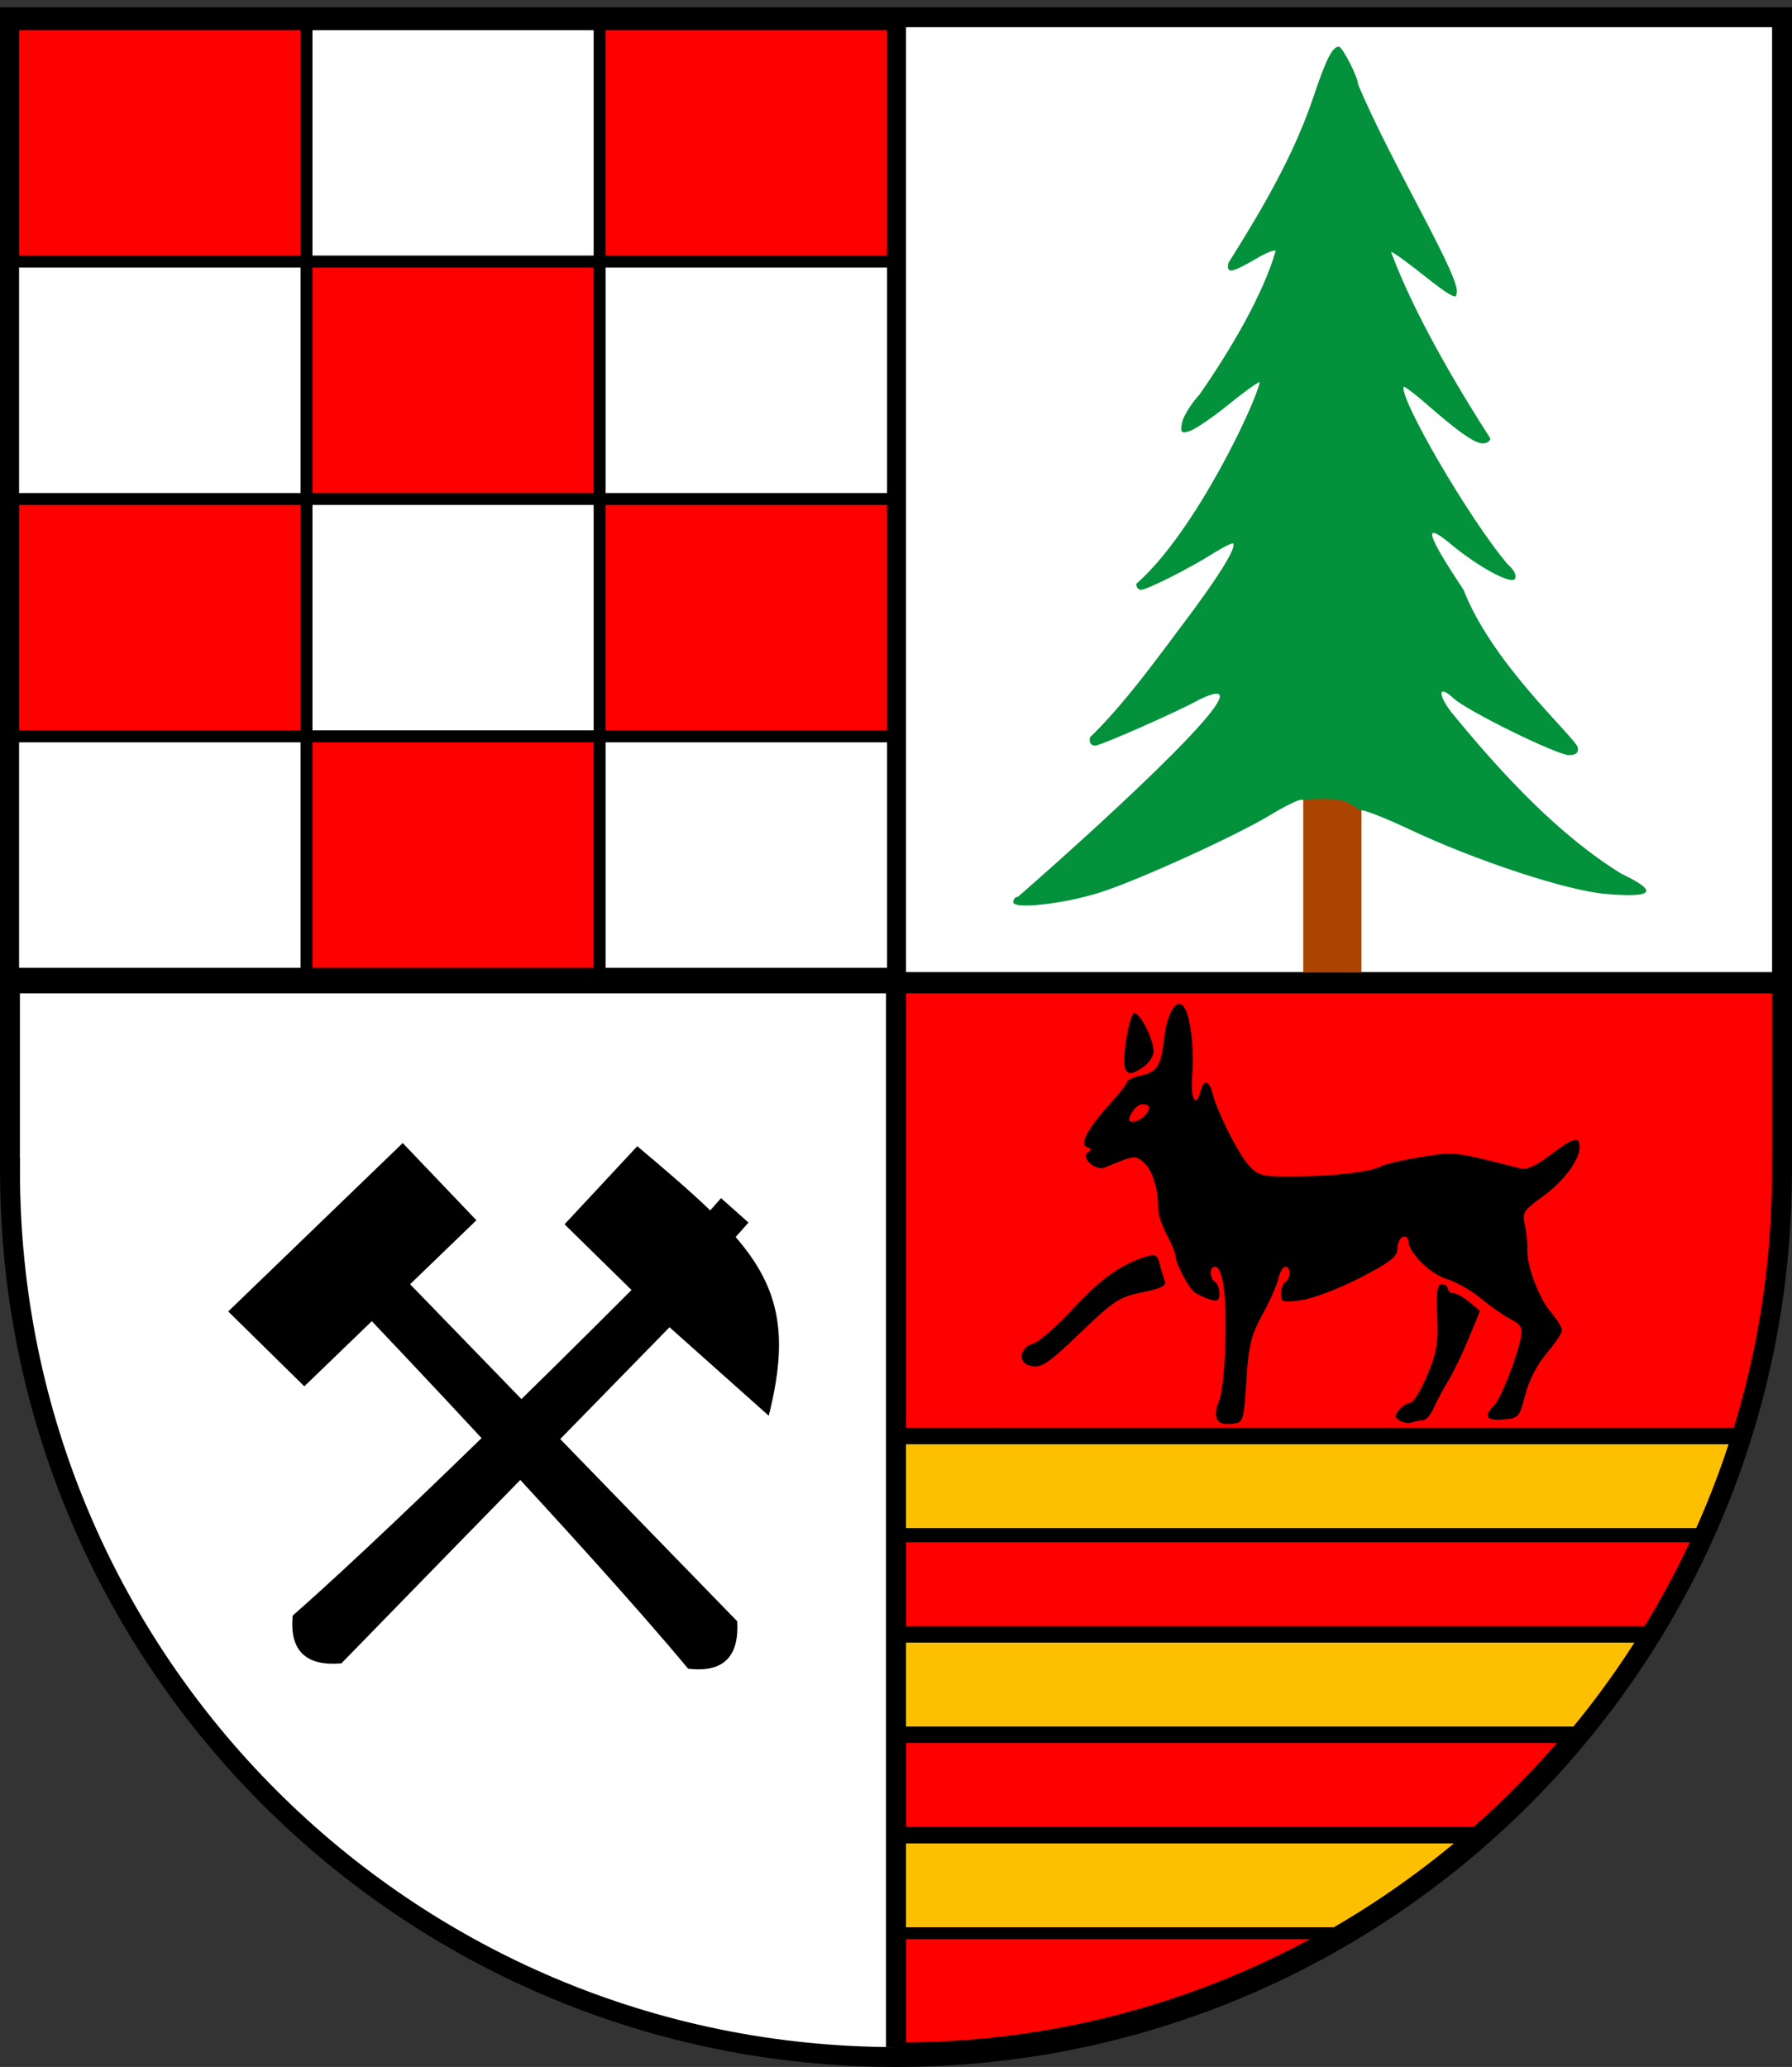
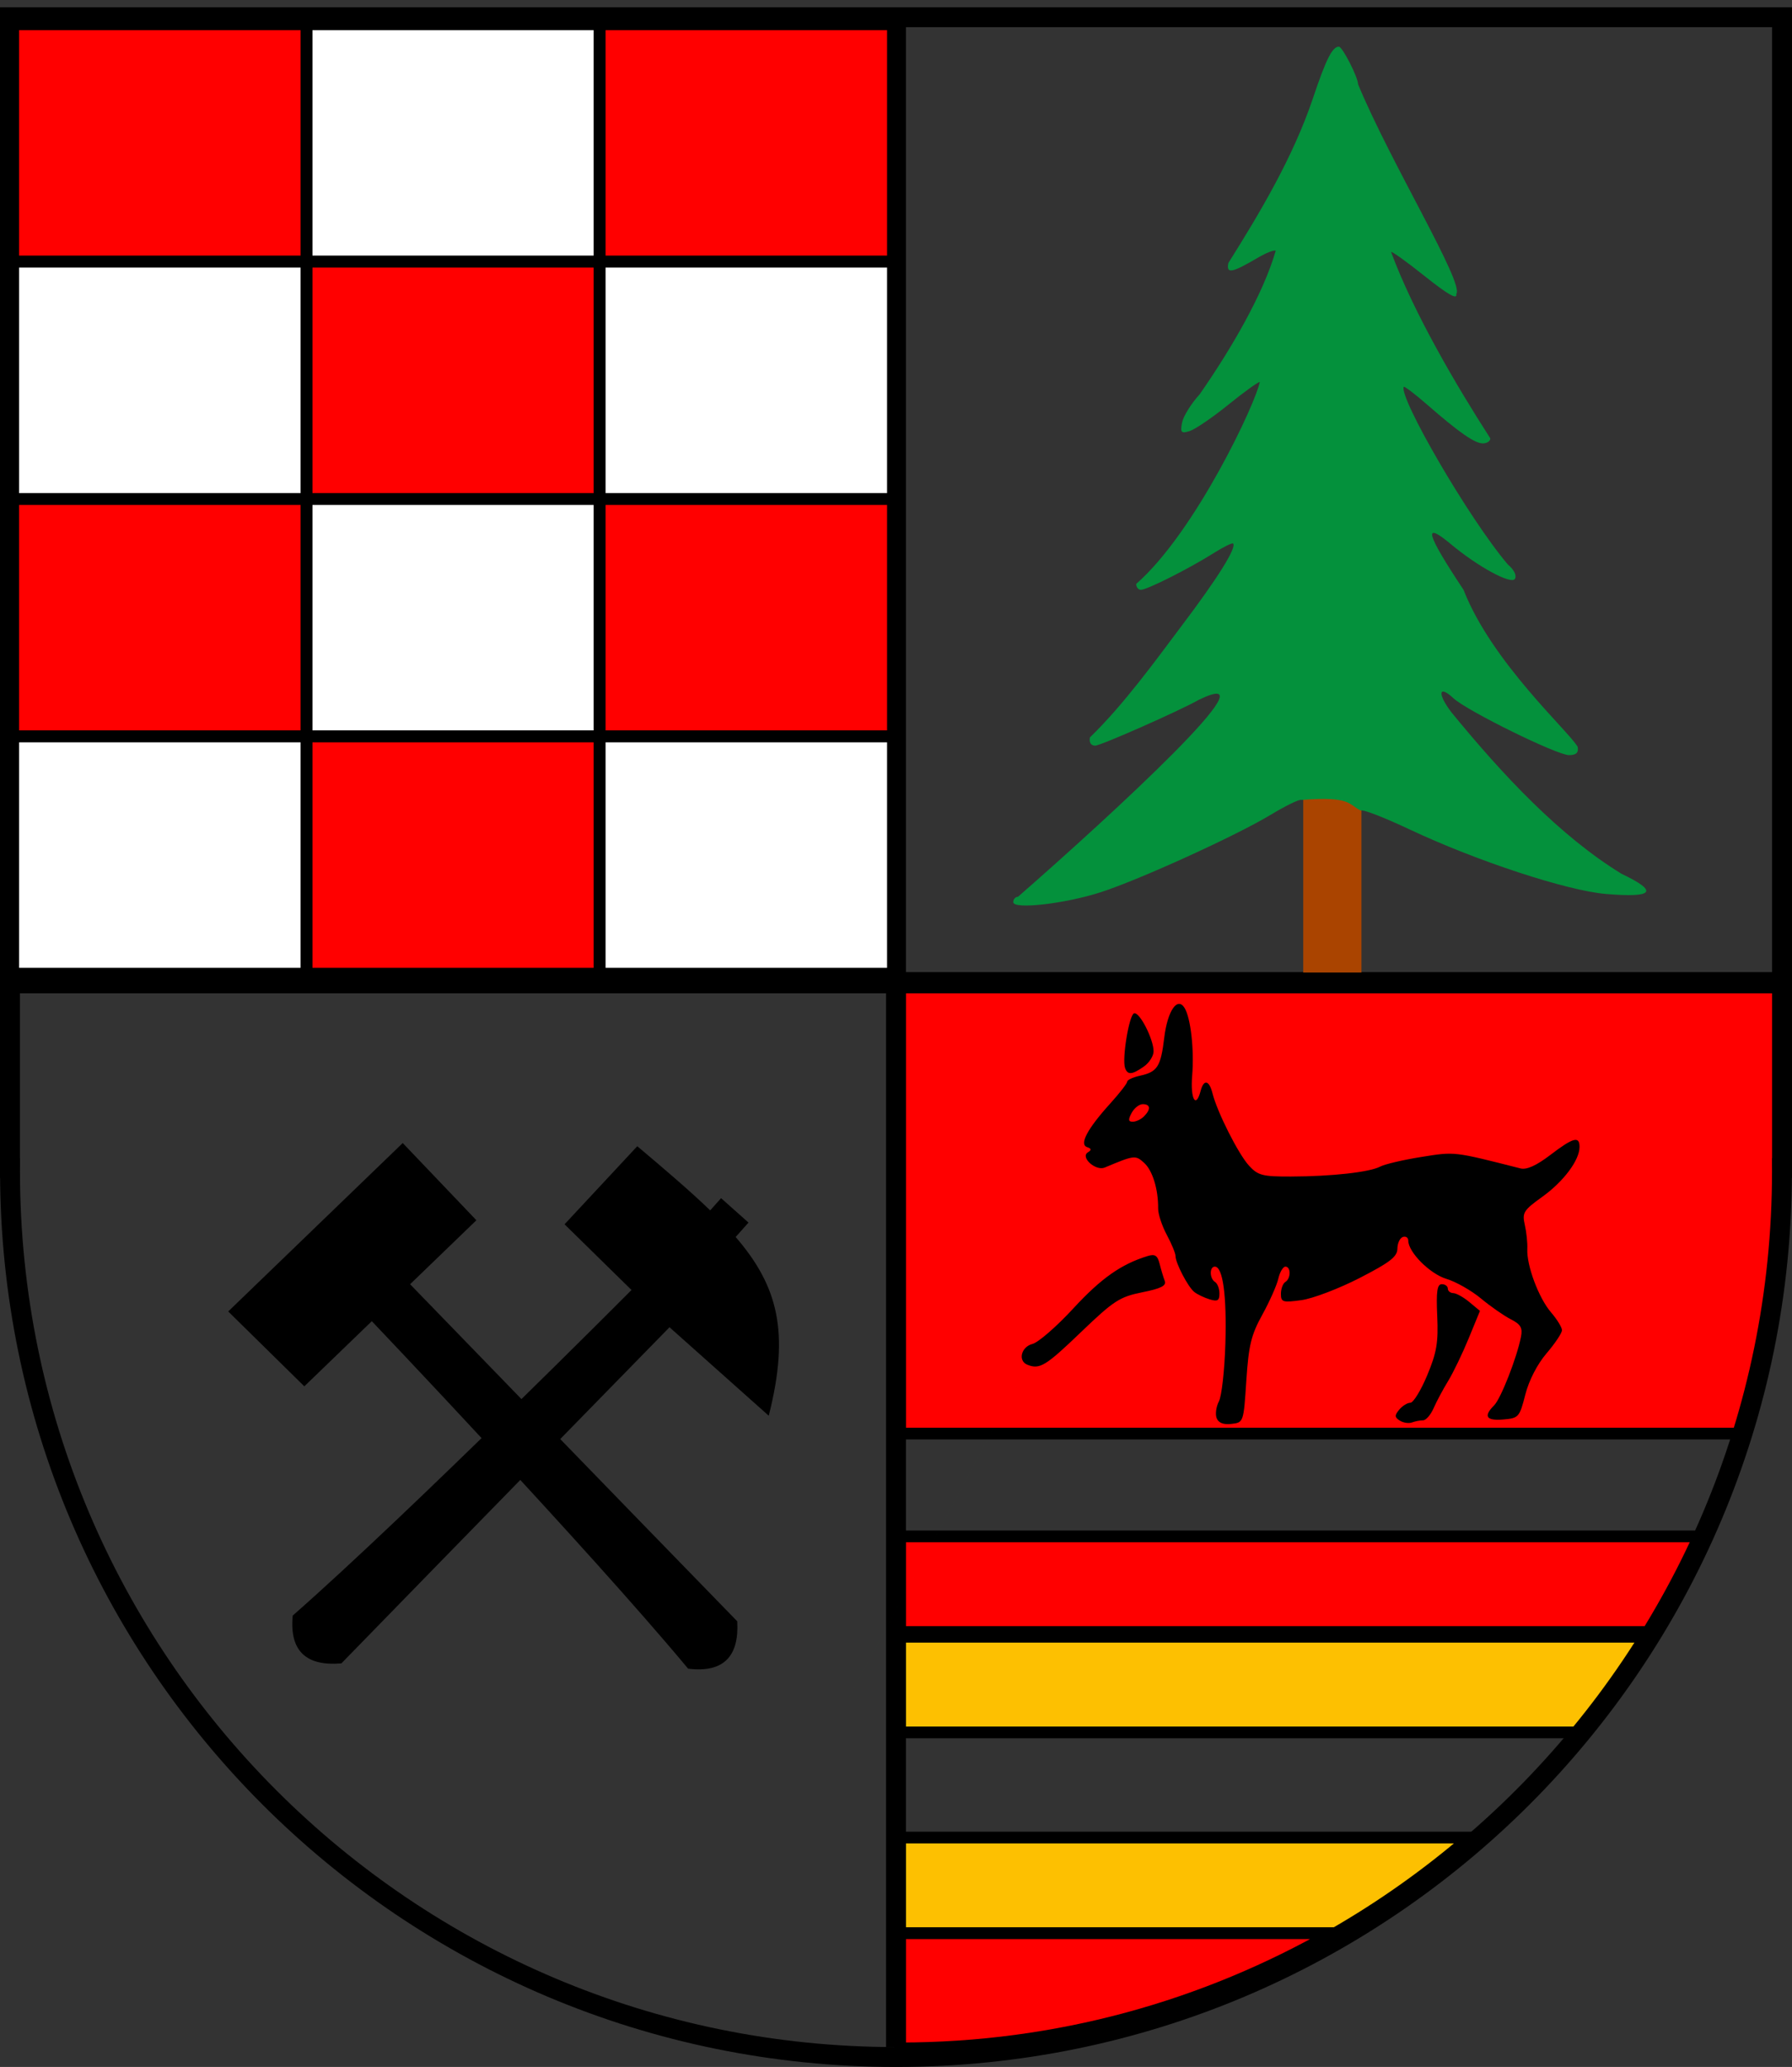
<svg xmlns="http://www.w3.org/2000/svg" xmlns:ns1="http://www.inkscape.org/namespaces/inkscape" xmlns:ns2="http://sodipodi.sourceforge.net/DTD/sodipodi-0.dtd" width="1527.75" height="1762.387" id="svg2" version="1.1" ns1:version="0.48.5 r10040" ns2:docname="Sankt Andreasberg Wappen 3. Reich.svg">
  <rect width="100%" height="100%" fill="#333333" stroke="none" />
  <defs id="defs4">
    <style id="style4">
		.square-red {
			fill:red;
			fill-opacity:1;
			stroke:black;
			stroke-width:10;
			stroke-miterlimit:4;
			stroke-opacity:1;
			stroke-dasharray:none;
		}
		.square-white {
			fill:white;
			fill-opacity:1;
			stroke:black;
			stroke-width:10;
			stroke-miterlimit:4;
			stroke-opacity:1;
			stroke-dasharray:none;
		}
	 </style>
  </defs>
  <ns2:namedview id="base" pagecolor="#ffffff" bordercolor="#666666" borderopacity="1.0" ns1:pageopacity="0.0" ns1:pageshadow="2" ns1:zoom="0.24748737" ns1:cx="856.24153" ns1:cy="930.81952" ns1:document-units="px" ns1:current-layer="layer1" showgrid="false" ns1:window-width="1440" ns1:window-height="851" ns1:window-x="0" ns1:window-y="0" ns1:window-maximized="1" fit-margin-top="0" fit-margin-left="0" fit-margin-right="0" fit-margin-bottom="0">
    <ns1:grid type="xygrid" id="grid4702" empspacing="5" visible="true" enabled="true" snapvisiblegridlinesonly="true" />
  </ns2:namedview>
  <g ns1:label="Layer 1" ns1:groupmode="layer" id="layer1" transform="translate(391.827,355.012)">
    <g id="g3973">
      <g id="g3929-7" transform="translate(-1608.163,2006.563)">
-         <path style="fill:#ffffff;fill-opacity:1;stroke:none" d="m 1224.819,-2349.975 0,981.25 0.094,0 c 0,0.866 -0.031,1.727 -0.031,2.594 0,417.158 338.186,755.344 755.344,755.344 417.158,0 755.312,-338.186 755.312,-755.344 0,-0.867 -0.028,-1.727 -0.031,-2.594 l 0.094,0 0,-981.25 -1510.781,0 z" id="path3046-5" ns1:connector-curvature="0" />
-       </g>
+         </g>
      <g id="g4825" transform="translate(1994.012,432.731)">
        <path ns1:connector-curvature="0" id="rect4350-3-1" d="m -1618.687,46.121 c 0,3.041 0.094,176.472 0.125,388.475 l 717.718,0 c 22.433,-72.493 34.552,-149.649 34.552,-229.668 0,-0.878 -0.028,-1.749 -0.031,-2.626 l 0.094,0 0,-156.181 -752.458,0 z" style="fill:red;fill-opacity:1;stroke:#000000;stroke-width:10;stroke-miterlimit:4;stroke-opacity:1;stroke-dasharray:none" />
-         <path ns1:connector-curvature="0" id="rect4350-2" d="m -1618.687,438.646 c 0,26.537 0,54.143 0,81.555 l 684.66,0 c 11.869,-26.416 22.296,-53.63 31.191,-81.555 l -715.851,0 z" style="fill:#fdc001;fill-opacity:1;stroke:#000000;stroke-width:10;stroke-miterlimit:4;stroke-opacity:1;stroke-dasharray:none" />
        <path ns1:connector-curvature="0" id="rect4350-7-9" d="m -1618.687,522.225 c 0,27.455 0.031,53.784 0.031,81.555 l 638.03,0 c 16.117,-26.163 30.741,-53.395 43.704,-81.555 l -681.765,0 z" style="fill:red;fill-opacity:1;stroke:#000000;stroke-width:10;stroke-miterlimit:4;stroke-opacity:1;stroke-dasharray:none" />
        <path ns1:connector-curvature="0" id="rect4350-5-24" d="m -1618.687,607.829 c -4e-4,27.991 0,53.791 0,81.555 l 577.828,0 c 21.186,-25.801 40.72,-53.039 58.459,-81.555 l -636.287,0 z" style="fill:#fdc001;fill-opacity:1;stroke:#000000;stroke-width:10;stroke-miterlimit:4;stroke-opacity:1;stroke-dasharray:none" />
-         <path ns1:connector-curvature="0" id="rect4350-5-8-0" d="m -1618.656,693.433 c 0,29.137 -0.024,53.333 -0.031,81.554 l 490.982,0 c 28.647,-25.106 55.386,-52.381 80.028,-81.554 l -570.979,0 z" style="fill:red;fill-opacity:1;stroke:#000000;stroke-width:10;stroke-miterlimit:4;stroke-opacity:1;stroke-dasharray:none" />
        <path ns1:connector-curvature="0" id="rect4350-5-0-8" d="m -1618.656,779.036 c -0.01,28.155 -0.019,54.967 -0.031,81.554 l 371.231,0 c 40.8,-23.571 79.221,-50.919 114.801,-81.554 l -486,0 z" style="fill:#fdc001;fill-opacity:1;stroke:#000000;stroke-width:10;stroke-miterlimit:4;stroke-opacity:1;stroke-dasharray:none" />
        <path ns1:connector-curvature="0" id="rect4350-5-2-4" d="m -1618.656,860.591 c -0.014,31.978 -0.01,69.489 -0.031,98.194 134.106,0 260.014,-35.695 369.052,-98.194 l -369.021,0 z" style="fill:red;fill-opacity:1;stroke:#000000;stroke-width:10;stroke-miterlimit:4;stroke-opacity:1;stroke-dasharray:none" />
      </g>
      <g transform="translate(3.6621094e-4,361.109)" id="g3929">
        <path ns1:connector-curvature="0" style="fill:none;stroke:#000000;stroke-width:16.968;stroke-miterlimit:4;stroke-opacity:1;stroke-dasharray:none" d="m -383.344,-701.406 0,981.25 0.094,0 c -0.003,0.866 -0.031,1.727 -0.031,2.594 0,417.158 338.186,755.344 755.344,755.344 417.158,0 755.312,-338.186 755.312,-755.344 0,-0.867 -0.028,-1.727 -0.031,-2.594 l 0.094,0 0,-981.25 -1510.781,0 z" id="path3046" />
        <path style="fill:none;stroke:#000000;stroke-width:16.968;stroke-linecap:butt;stroke-linejoin:miter;stroke-miterlimit:4;stroke-opacity:1;stroke-dasharray:none" d="m 372.047,-707.638 0,1737.143" id="path3824" ns1:connector-curvature="0" ns2:nodetypes="cc" />
        <path style="fill:none;stroke:#000000;stroke-width:16.968;stroke-linecap:butt;stroke-linejoin:miter;stroke-miterlimit:4;stroke-opacity:1;stroke-dasharray:none" d="m -382.857,122.362 1508.571,0" id="path3826" ns1:connector-curvature="0" ns2:nodetypes="cc" />
        <g id="g3925" transform="translate(852.366,-291.086)">
          <path ns2:nodetypes="ccccccccc" ns1:connector-curvature="0" id="path3864" d="m -927.19,700.751 c 0,0 184.169,193.44 269.886,296.512 29.921,3.639 42.781,-10.46 41.132,-39.703 -96.065,-98.672 -279.106,-287.613 -279.106,-287.613 l 56.518,-54.556 -62.105,-65.116 -148.043,142.901 64.16,63.132 z" style="fill:#000000;fill-opacity:1;stroke:#000000;stroke-width:1px;stroke-linecap:butt;stroke-linejoin:miter;stroke-opacity:1" />
          <path id="path3864-3" d="m -700.844,552.969 -61.344,65.875 57.094,56.031 c 0,0 -188.358,189.357 -289.062,277.844 -2.825,30.009 11.593,42.474 40.781,40.031 96.025,-98.712 279.938,-286.812 279.938,-286.812 l 84.344,75.219 c 17.582,-70.069 7.955,-109.271 -28.594,-151.469 l 10.906,-12.25 -22.625,-20.156 -9.281,10.438 c -17.007,-16.453 -37.723,-34.117 -62.156,-54.75 z" style="fill:#000000;fill-opacity:1;stroke:#000000;stroke-width:1px;stroke-linecap:butt;stroke-linejoin:miter;stroke-opacity:1" ns1:connector-curvature="0" />
        </g>
      </g>
    </g>
    <g id="g4214" transform="matrix(1,0,0,1.012,-280.843,173.957)">
      <rect y="-502.257" x="150.279" height="200" width="250" id="rect3984-4" style="fill:#ffffff;fill-opacity:1;stroke:#000000;stroke-width:10;stroke-miterlimit:4;stroke-opacity:1;stroke-dasharray:none" />
      <rect y="-302.257" x="150.279" height="200" width="250" id="rect3984-7" style="fill:red;fill-opacity:1;stroke:#000000;stroke-width:10;stroke-miterlimit:4;stroke-opacity:1;stroke-dasharray:none" />
      <rect y="-102.257" x="150.279" height="200" width="250" id="rect3984-4-2" style="fill:#ffffff;fill-opacity:1;stroke:#000000;stroke-width:10;stroke-miterlimit:4;stroke-opacity:1;stroke-dasharray:none" />
      <rect y="97.743" x="150.279" height="200" width="250" id="rect3984-7-6" style="fill:red;fill-opacity:1;stroke:#000000;stroke-width:10;stroke-miterlimit:4;stroke-opacity:1;stroke-dasharray:none" />
      <g style="stroke:#000000;stroke-width:10;stroke-miterlimit:4;stroke-opacity:1;stroke-dasharray:none" id="g4142">
        <rect style="fill:red;fill-opacity:1;stroke:#000000;stroke-width:10;stroke-miterlimit:4;stroke-opacity:1;stroke-dasharray:none" id="rect3984-1" width="250" height="200" x="400.279" y="-502.257" />
        <rect style="fill:#ffffff;fill-opacity:1;stroke:#000000;stroke-width:10;stroke-miterlimit:4;stroke-opacity:1;stroke-dasharray:none" id="rect3984-4-8" width="250" height="200" x="400.279" y="-302.257" />
        <rect style="fill:red;fill-opacity:1;stroke:#000000;stroke-width:10;stroke-miterlimit:4;stroke-opacity:1;stroke-dasharray:none" id="rect3984-1-2" width="250" height="200" x="400.279" y="-102.257" />
        <rect style="fill:#ffffff;fill-opacity:1;stroke:#000000;stroke-width:10;stroke-miterlimit:4;stroke-opacity:1;stroke-dasharray:none" id="rect3984-4-8-0" width="250" height="200" x="400.279" y="97.743" />
      </g>
      <rect y="-502.257" x="-99.721" height="200" width="250" id="rect3984" style="fill:red;fill-opacity:1;stroke:#000000;stroke-width:10;stroke-miterlimit:4;stroke-opacity:1;stroke-dasharray:none" />
      <rect y="-302.257" x="-99.721" height="200" width="250" id="rect3984-4-8-1" style="fill:#ffffff;fill-opacity:1;stroke:#000000;stroke-width:10;stroke-miterlimit:4;stroke-opacity:1;stroke-dasharray:none" />
      <rect y="-102.257" x="-99.721" height="200" width="250" id="rect3984-5" style="fill:red;fill-opacity:1;stroke:#000000;stroke-width:10;stroke-miterlimit:4;stroke-opacity:1;stroke-dasharray:none" />
      <rect y="97.743" x="-99.721" height="200" width="250" id="rect3984-4-8-1-4" style="fill:#ffffff;fill-opacity:1;stroke:#000000;stroke-width:10;stroke-miterlimit:4;stroke-opacity:1;stroke-dasharray:none" />
    </g>
    <g id="layer1-1" ns1:label="Ebene 1" transform="matrix(3.744,0,0,3.744,-640.942,-18.759)">
      <path ns1:connector-curvature="0" id="path3015" d="m 343.576,233.147 c -0.345,-0.899 -0.112,-2.617 0.518,-3.817 0.63,-1.2 1.292,-7.133 1.473,-13.183 0.326,-10.93 -0.575,-17.5 -2.399,-17.5 -1.263,0 -1.226,2.713 0.047,3.5 0.55,0.34 1,1.522 1,2.626 0,1.62 -0.435,1.875 -2.25,1.319 -1.238,-0.379 -2.803,-1.132 -3.479,-1.673 -1.439,-1.151 -4.271,-6.582 -4.271,-8.191 0,-0.611 -0.896,-2.782 -1.991,-4.825 -1.095,-2.043 -1.981,-4.736 -1.968,-5.985 0.043,-4.391 -1.27,-8.668 -3.196,-10.411 -1.979,-1.791 -2.206,-1.763 -8.966,1.075 -2.057,0.863 -5.628,-2.354 -3.84,-3.459 0.882,-0.545 0.836,-0.851 -0.176,-1.191 -1.832,-0.615 0.053,-4.168 5.275,-9.938 2.124,-2.347 3.861,-4.587 3.861,-4.977 0,-0.391 1.319,-1 2.931,-1.354 3.955,-0.869 4.706,-2.054 5.509,-8.695 0.733,-6.063 2.983,-9.362 4.607,-6.756 1.417,2.273 2.234,9.538 1.741,15.48 -0.436,5.26 0.847,7.568 1.922,3.456 0.718,-2.747 1.946,-2.508 2.707,0.527 1.075,4.282 5.896,13.839 8.31,16.473 2.044,2.23 3.074,2.498 9.532,2.481 9.283,-0.024 17.946,-0.988 20.352,-2.266 1.039,-0.551 5.263,-1.54 9.388,-2.197 7.692,-1.225 7.241,-1.277 22.567,2.619 1.385,0.352 3.614,-0.656 6.759,-3.056 5.245,-4.003 6.676,-4.396 6.671,-1.832 -0.006,3.017 -3.627,7.861 -8.483,11.348 -4.269,3.066 -4.613,3.617 -3.981,6.379 0.381,1.663 0.638,4.135 0.573,5.494 -0.182,3.754 2.593,11.18 5.394,14.435 1.375,1.598 2.5,3.43 2.5,4.07 0,0.64 -1.573,3.002 -3.496,5.249 -2.124,2.482 -4.031,6.182 -4.858,9.43 -1.308,5.133 -1.507,5.358 -5.004,5.656 -3.895,0.332 -4.586,-0.723 -2.101,-3.209 1.54,-1.54 5.185,-10.846 6.125,-15.639 0.399,-2.031 -0.067,-2.825 -2.334,-3.982 -1.558,-0.795 -4.612,-2.925 -6.787,-4.734 -2.175,-1.809 -5.703,-3.813 -7.841,-4.454 -3.768,-1.129 -8.705,-6.075 -8.705,-8.721 0,-0.681 -0.553,-1.055 -1.228,-0.83 -0.676,0.225 -1.238,1.428 -1.25,2.672 -0.018,1.824 -1.683,3.117 -8.593,6.669 -4.714,2.423 -10.677,4.694 -13.25,5.047 -4.275,0.586 -4.678,0.462 -4.678,-1.436 0,-1.142 0.45,-2.355 1,-2.695 1.288,-0.796 1.303,-3.5 0.019,-3.5 -0.54,0 -1.266,1.238 -1.615,2.75 -0.349,1.512 -1.989,5.207 -3.646,8.209 -2.538,4.601 -3.109,6.958 -3.635,15 -0.62,9.495 -0.637,9.542 -3.379,9.858 -1.838,0.211 -2.965,-0.227 -3.383,-1.317 z m -16.561,-68.7 c 1.623,-1.623 1.511,-2.8 -0.265,-2.8 -0.806,0 -1.946,0.9 -2.535,2 -0.822,1.536 -0.76,2 0.265,2 0.734,0 1.875,-0.54 2.535,-1.2 z m 58.264,69.266 c -1.19,-0.757 -1.212,-1.183 -0.128,-2.49 0.719,-0.867 1.861,-1.576 2.536,-1.576 0.675,0 2.401,-2.812 3.836,-6.25 2.167,-5.193 2.553,-7.476 2.283,-13.5 -0.252,-5.623 -0.018,-7.25 1.042,-7.25 0.752,0 1.367,0.45 1.367,1 0,0.55 0.562,1.015 1.25,1.033 0.688,0.018 2.335,0.937 3.661,2.041 l 2.411,2.007 -2.574,6.267 c -1.416,3.447 -3.522,7.816 -4.681,9.709 -1.159,1.893 -2.647,4.68 -3.306,6.192 -0.659,1.512 -1.738,2.75 -2.398,2.75 -0.659,0 -1.798,0.22 -2.531,0.489 -0.732,0.269 -1.978,0.079 -2.767,-0.424 z m -84.814,-12.728 c -2.188,-0.883 -1.4,-4.083 1.164,-4.727 1.328,-0.333 5.531,-3.988 9.339,-8.122 6.281,-6.816 10.879,-10.057 16.88,-11.896 1.695,-0.519 2.26,-0.153 2.746,1.784 0.337,1.341 0.861,3.088 1.166,3.882 0.417,1.086 -0.857,1.728 -5.133,2.587 -5.143,1.033 -6.486,1.909 -14.027,9.148 -7.986,7.667 -9.326,8.478 -12.136,7.344 z m 22.255,-67.588 c -0.722,-2.089 0.922,-12.062 2.051,-12.437 1.228,-0.408 4.444,5.862 4.444,8.664 0,1.05 -1,2.61 -2.223,3.466 -2.689,1.883 -3.702,1.956 -4.272,0.307 z" style="fill:#000000" />
    </g>
    <g id="layer1-5" ns1:label="Ebene 1" transform="matrix(4.027,0,0,4.027,-552.854,-1499.194)">
      <g id="g4563">
        <rect style="fill:#aa4400;fill-opacity:1;stroke:none" id="rect3243" width="12.321" height="41.964" x="315.893" y="448.076" />
        <path style="fill:#04913c;fill-opacity:1" d="m 315.49,453.499 c -0.35,-0.216 -3.304,1.218 -6.563,3.187 -7.296,4.408 -27.82,13.755 -35.927,16.361 -7.636,2.455 -18.5,3.686 -18.5,2.096 0,-0.626 0.45,-1.138 1,-1.138 19.929,-17.412 55.216,-49.92 38.25,-41.687 -3.852,2.215 -20.747,9.687 -21.905,9.687 -0.9,0 -1.34,-0.694 -1.109,-1.75 7.234,-7.021 14.019,-16.449 19.27,-23.432 7.743,-10.228 11.852,-16.793 11.027,-17.618 -0.189,-0.189 -2.08,0.752 -4.203,2.092 -5.12,3.232 -14.003,7.709 -15.297,7.709 -0.568,0 -1.018,-0.562 -1,-1.25 12.573,-10.999 25.437,-38.594 26.154,-42.75 -0.394,0 -3.419,2.187 -6.722,4.86 -3.303,2.673 -6.949,5.159 -8.102,5.525 -1.804,0.572 -2.031,0.325 -1.629,-1.774 0.256,-1.341 1.933,-4.04 3.726,-5.998 6.655,-9.572 13.424,-21.139 16.101,-30.385 -0.262,-0.262 -1.958,0.393 -3.769,1.455 -5.571,3.267 -6.708,3.473 -6.258,1.135 6.734,-10.739 13.691,-22.393 17.886,-34.818 2.783,-8.323 4.126,-11 5.516,-11 0.749,0 4.063,6.495 4.063,7.964 6.913,16.688 22.599,42.247 20.787,44.405 0.282,1.302 -1.75,0.149 -6.691,-3.793 -3.903,-3.114 -7.096,-5.396 -7.096,-5.07 4.833,13.034 13.947,28.488 21,39.434 0,0.582 -0.716,1.059 -1.592,1.059 -1.714,0 -5.041,-2.318 -11.836,-8.25 -2.363,-2.062 -4.566,-3.75 -4.896,-3.75 -1.132,2.133 13.629,27.743 22.048,37.663 1.303,1.076 1.915,2.33 1.478,3.027 -0.783,1.25 -7.803,-2.555 -13.528,-7.332 -6.038,-5.038 -5.295,-2.335 2.649,9.641 6.006,15.397 22.348,30.004 24.166,33.25 0.235,1.229 -0.309,1.752 -1.827,1.757 -2.542,0.008 -21.609,-9.378 -24.475,-12.048 -3.142,-2.927 -3.437,-0.978 -0.448,2.953 10.915,13.356 22.958,26.19 36.008,34.206 7.937,3.788 6.922,5.129 -3.246,4.288 -8.249,-0.683 -27.467,-7.002 -41.659,-13.698 -5.312,-2.506 -9.925,-4.291 -10.25,-3.966 -2.664,-1.236 -1.932,-3.079 -12.602,-2.248 z m 38.01,-58.871 c -235.667,438.49 -117.833,219.245 0,0 z" id="path3241" ns1:connector-curvature="0" ns2:nodetypes="csssccsccsssccsssccsccsccsccssccsscccsccsscccc" />
      </g>
    </g>
  </g>
</svg>